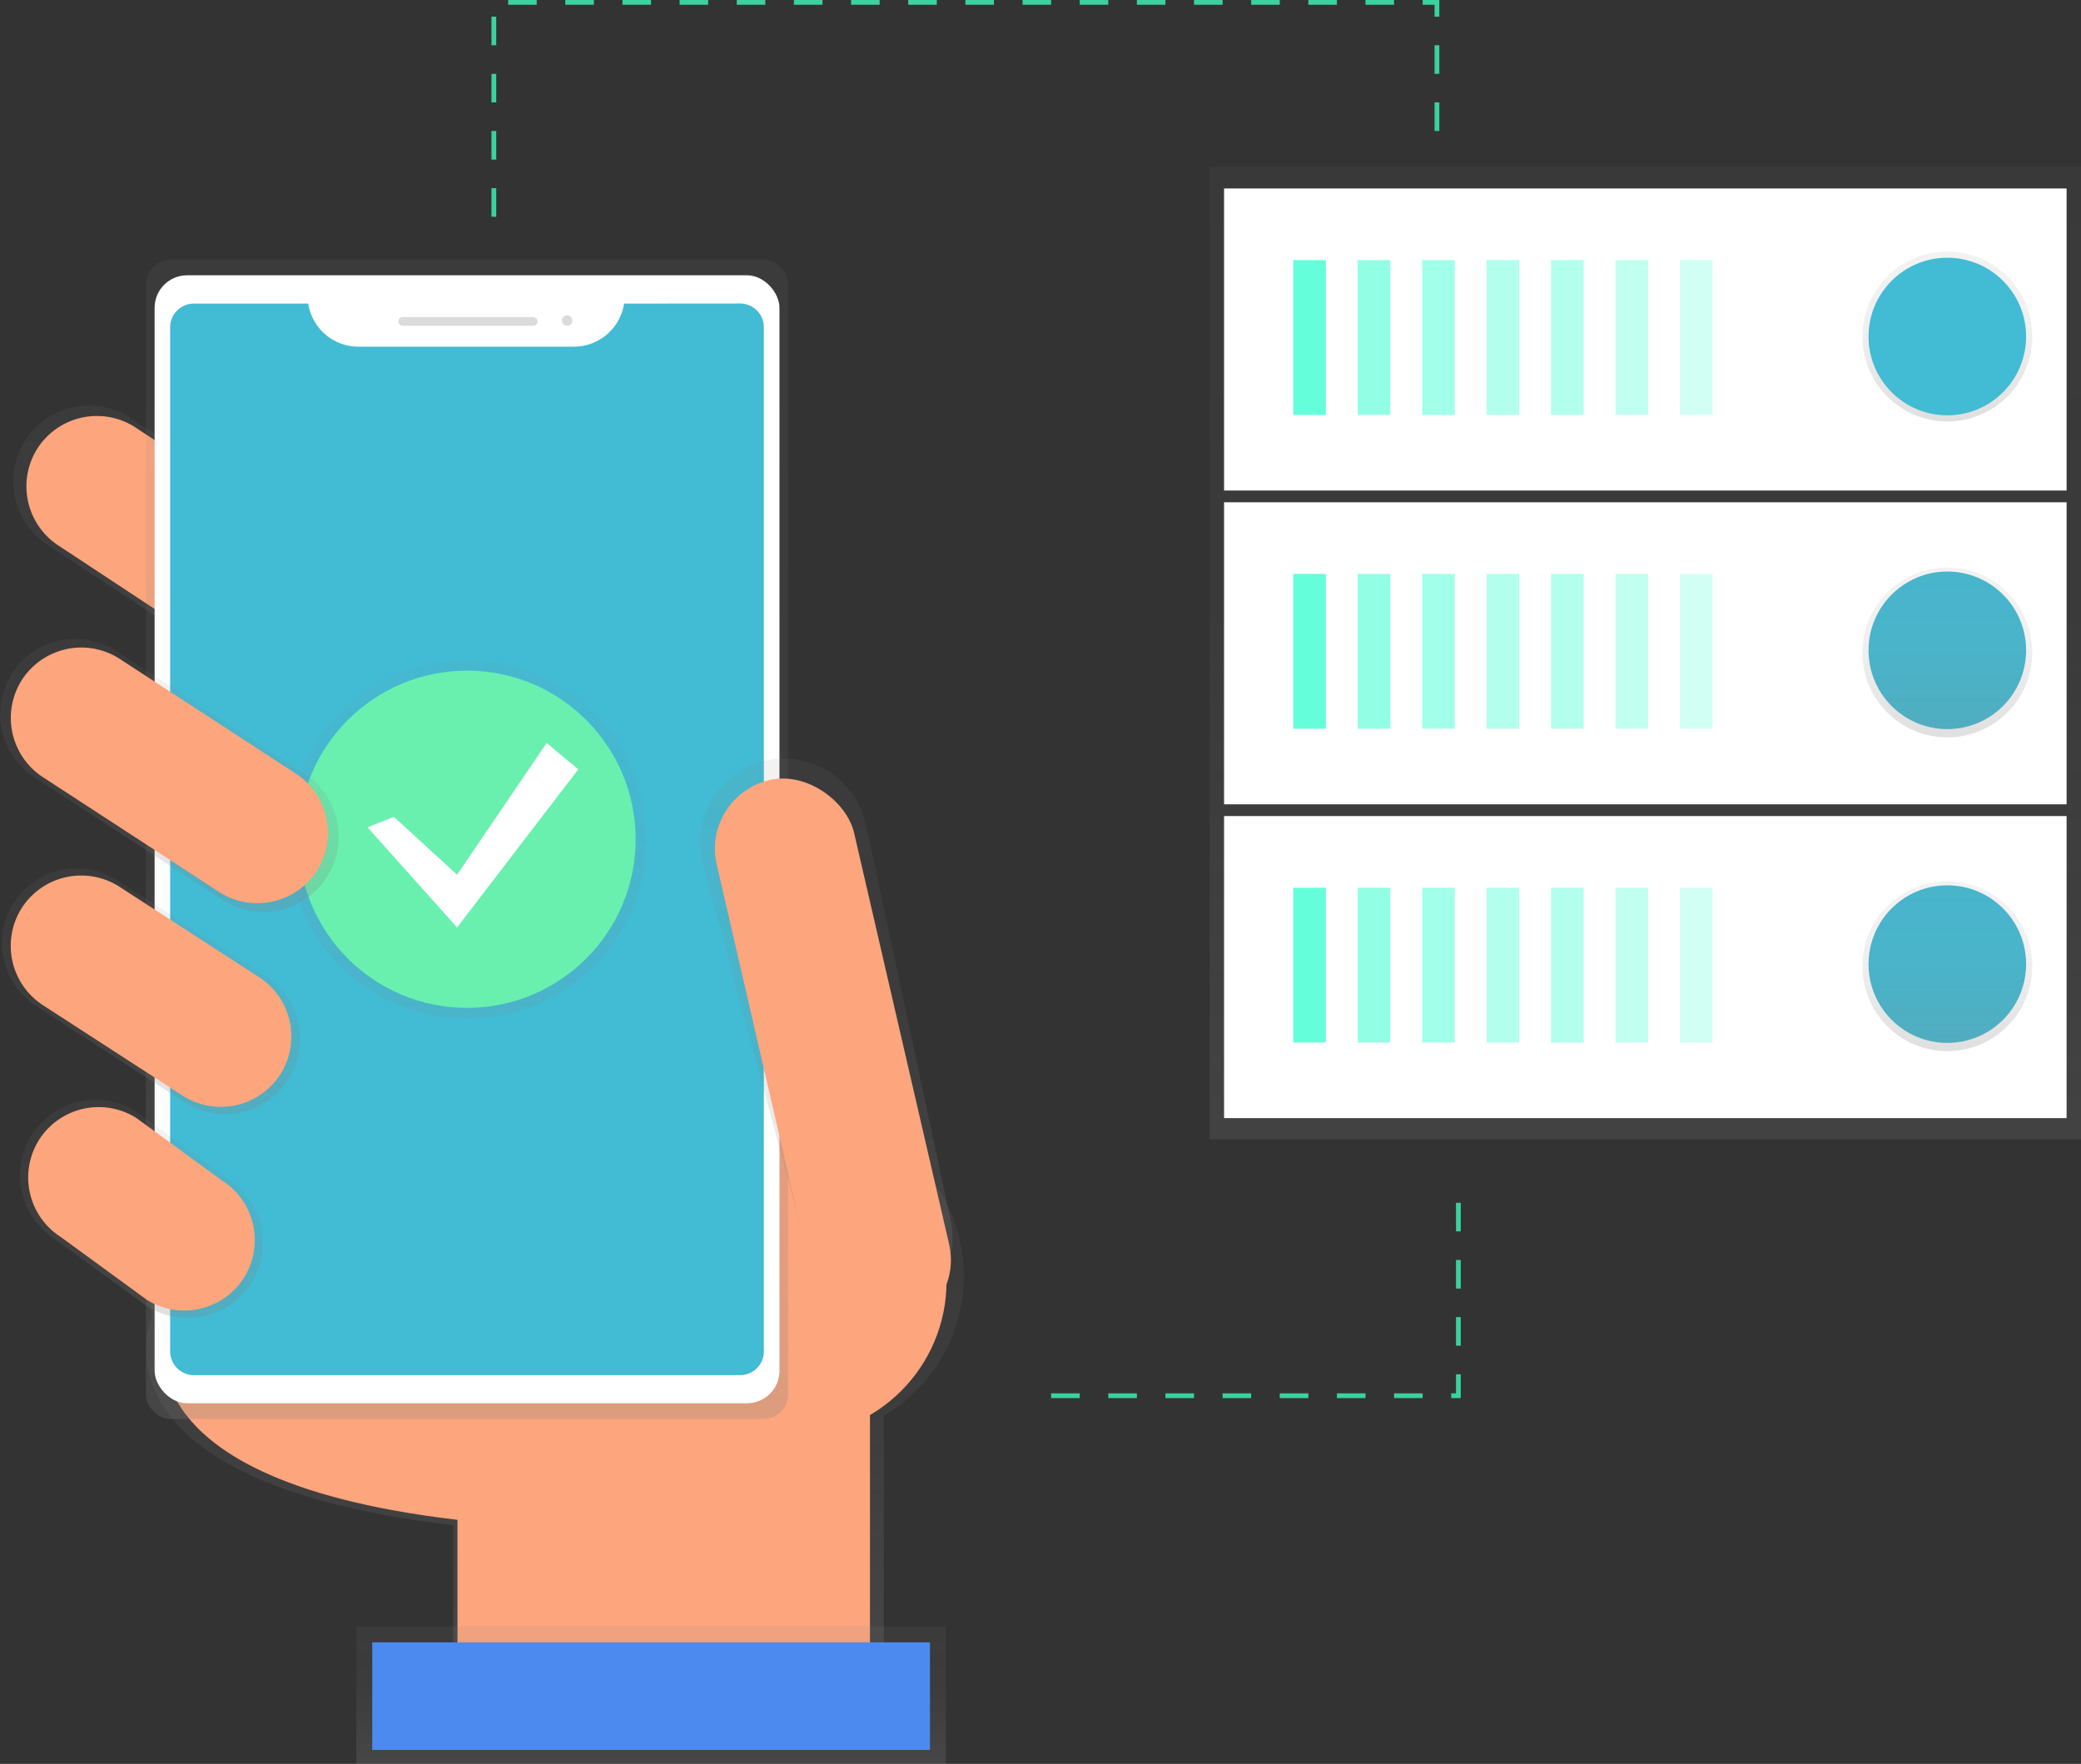
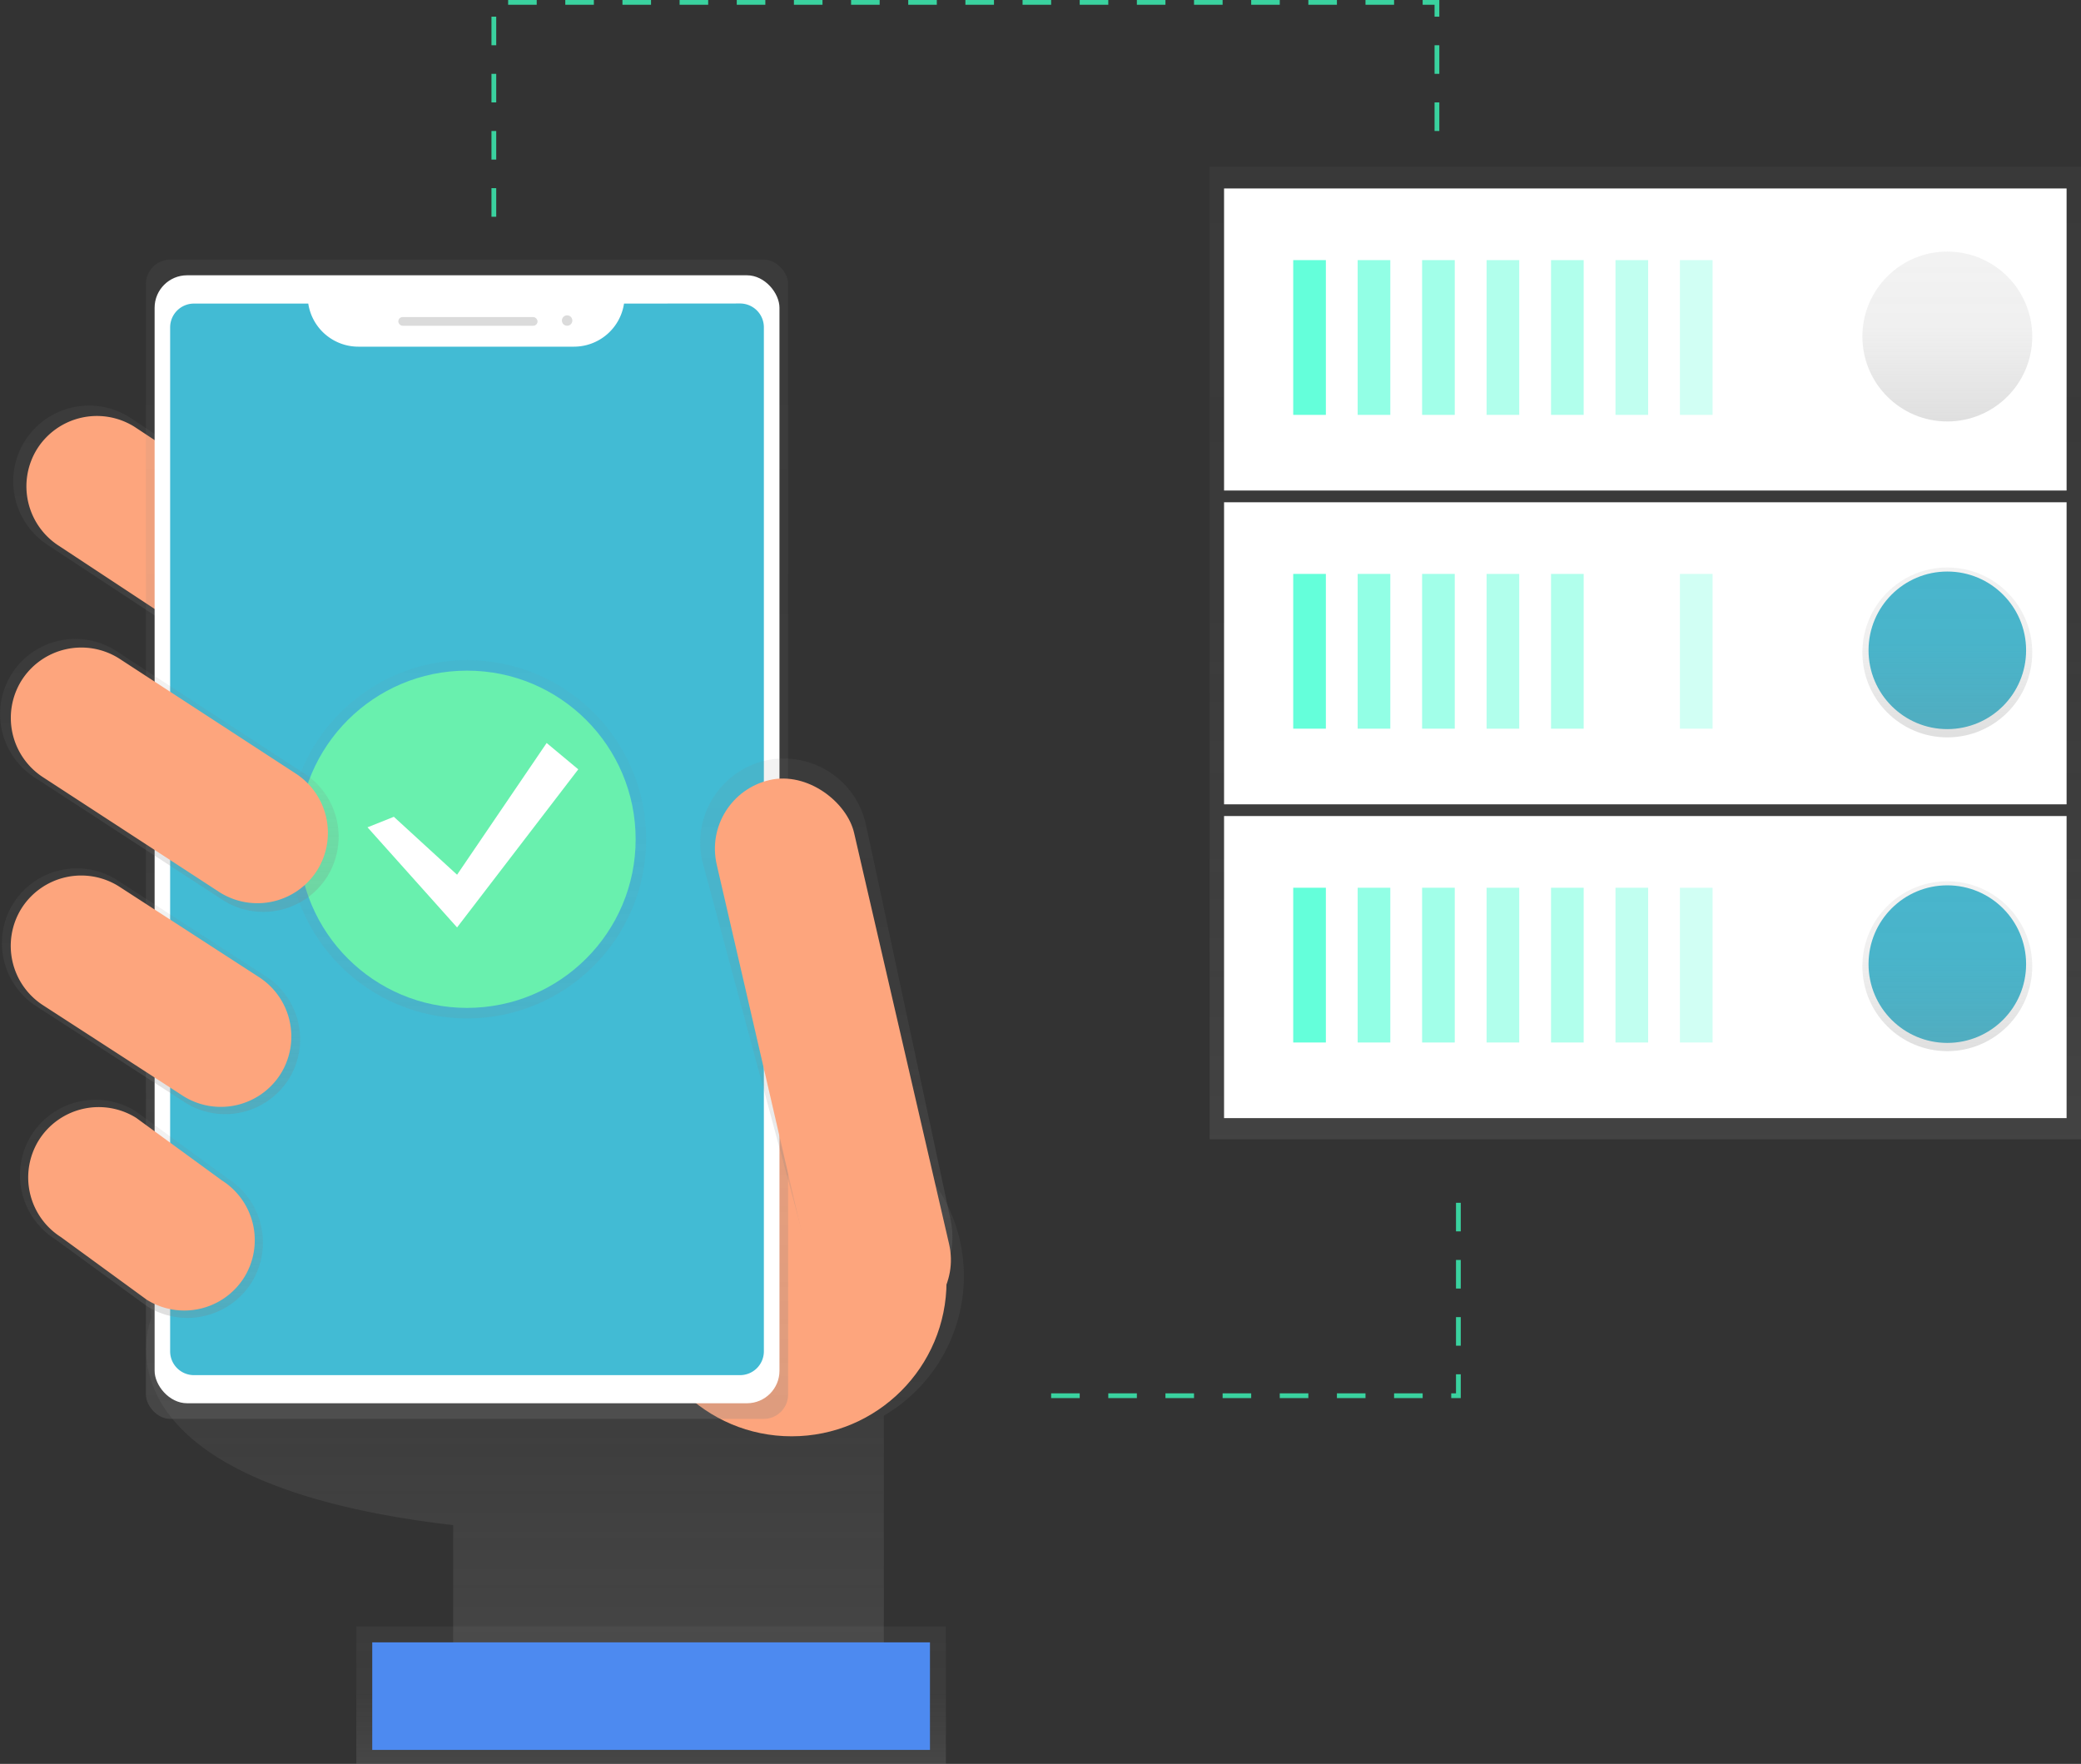
<svg xmlns="http://www.w3.org/2000/svg" xmlns:xlink="http://www.w3.org/1999/xlink" data-name="Layer 1" viewBox="0 0 873.79 740.57">
  <rect x="0" y="0" width="873.79" height="740.57" fill="#333333" stroke="none" />
  <defs>
    <linearGradient id="a" x1="690.86" x2="690.86" y1="478.35" y2="70" gradientUnits="userSpaceOnUse">
      <stop offset="0" stop-color="gray" stop-opacity=".25" />
      <stop offset=".54" stop-color="gray" stop-opacity=".12" />
      <stop offset="1" stop-color="gray" stop-opacity=".1" />
    </linearGradient>
    <linearGradient id="b" x1="817.66" x2="817.66" y1="176.95" y2="105.63" xlink:href="#a" />
    <linearGradient id="c" x1="817.66" x2="817.66" y1="309.58" y2="238.27" xlink:href="#a" />
    <linearGradient id="d" x1="817.66" x2="817.66" y1="441.33" y2="370.02" xlink:href="#a" />
    <linearGradient id="e" x1="396.11" x2="396.11" y1="788.96" y2="547.06" gradientTransform="translate(.01 -.01)" xlink:href="#a" />
    <linearGradient id="f" x1="246.98" x2="246.98" y1="374.4" y2="249.5" gradientTransform="translate(.01 -.01)" xlink:href="#a" />
    <linearGradient id="g" x1="359.21" x2="359.21" y1="674.95" y2="188.22" gradientTransform="translate(-163.09 -79.23)" xlink:href="#a" />
    <linearGradient id="h" x1="510.05" x2="510.05" y1="629.56" y2="397.67" gradientTransform="translate(.01 -.01)" xlink:href="#a" />
    <linearGradient id="i" x1="436.5" x2="436.5" y1="819.79" y2="762.08" gradientTransform="translate(-163.09 -79.23)" xlink:href="#a" />
    <linearGradient id="j" x1="226.52" x2="226.52" y1="546.99" y2="443.79" gradientTransform="translate(.01 -.01)" xlink:href="#a" />
    <linearGradient id="k" x1="222.5" x2="222.5" y1="632.54" y2="540.94" gradientTransform="translate(.01 -.01)" xlink:href="#a" />
    <linearGradient id="l" x1="196.1" x2="196.1" y1="427.59" y2="277.14" xlink:href="#a" />
    <linearGradient id="m" x1="234.19" x2="234.19" y1="462.07" y2="347.46" gradientTransform="translate(.01 -.01)" xlink:href="#a" />
  </defs>
  <path fill="url(#a)" d="M507.92 70h365.87v408.35H507.92z" opacity=".8" />
  <path fill="#fff" d="M513.97 342.63h353.77v126.82H513.97z" />
  <path fill="#64ffda" d="M543.01 372.72h13.71v64.98h-13.71z" />
  <path fill="#64ffda" d="M570.07 372.72h13.71v64.98h-13.71z" opacity=".7" />
  <path fill="#64ffda" d="M597.13 372.72h13.71v64.98h-13.71z" opacity=".6" />
  <path fill="#64ffda" d="M624.2 372.72h13.71v64.98H624.2zm27.06 0h13.71v64.98h-13.71z" opacity=".5" />
  <path fill="#64ffda" d="M678.33 372.72h13.71v64.98h-13.71z" opacity=".4" />
  <path fill="#64ffda" d="M705.39 372.72h13.71v64.98h-13.71z" opacity=".3" />
  <circle cx="817.66" cy="404.79" r="33.08" fill="#42bbd4" />
  <path fill="#fff" d="M513.97 210.88h353.77V337.7H513.97z" />
  <path fill="#64ffda" d="M543.01 240.96h13.71v64.98h-13.71z" />
  <path fill="#64ffda" d="M570.07 240.96h13.71v64.98h-13.71z" opacity=".7" />
  <path fill="#64ffda" d="M597.13 240.96h13.71v64.98h-13.71z" opacity=".6" />
  <path fill="#64ffda" d="M624.2 240.96h13.71v64.98H624.2zm27.06 0h13.71v64.98h-13.71z" opacity=".5" />
-   <path fill="#64ffda" d="M678.33 240.96h13.71v64.98h-13.71z" opacity=".4" />
+   <path fill="#64ffda" d="M678.33 240.96h13.71h-13.71z" opacity=".4" />
  <path fill="#64ffda" d="M705.39 240.96h13.71v64.98h-13.71z" opacity=".3" />
  <circle cx="817.66" cy="273.04" r="33.08" fill="#42bbd4" />
  <path fill="#fff" d="M513.97 79.13h353.77v126.82H513.97z" />
  <path fill="#64ffda" d="M543.01 109.21h13.71v64.98h-13.71z" />
  <path fill="#64ffda" d="M570.07 109.21h13.71v64.98h-13.71z" opacity=".7" />
  <path fill="#64ffda" d="M597.13 109.21h13.71v64.98h-13.71z" opacity=".6" />
  <path fill="#64ffda" d="M624.2 109.21h13.71v64.98H624.2zm27.06 0h13.71v64.98h-13.71z" opacity=".5" />
  <path fill="#64ffda" d="M678.33 109.21h13.71v64.98h-13.71z" opacity=".4" />
  <path fill="#64ffda" d="M705.39 109.21h13.71v64.98h-13.71z" opacity=".3" />
  <circle cx="817.66" cy="141.29" r="35.66" fill="url(#b)" />
  <circle cx="817.66" cy="273.93" r="35.66" fill="url(#c)" />
  <circle cx="817.66" cy="405.67" r="35.66" fill="url(#d)" />
-   <circle cx="817.66" cy="141.29" r="33.08" fill="#42bbd4" />
  <path fill="url(#e)" d="M567.81 615a67.92 67.92 0 0 0-134.65-12.66l-208.75-5.66 2.29 35.87s-29.76 68.68 126.67 87V789h180.86V673.57A67.88 67.88 0 0 0 567.81 615z" transform="translate(-163.1 -79.21)" />
-   <path fill="#fda57d" d="M70.77 554.79s-28.5 65.77 121.32 83.32v66.51h173.2V528.5l-296.72-8z" />
  <path fill="url(#f)" d="M320.43 359.55a31.93 31.93 0 0 1-43.91 10l-93-61.28a31.93 31.93 0 0 1-10-43.91 31.93 31.93 0 0 1 43.91-10l93 61.28a31.93 31.93 0 0 1 10 43.91z" transform="translate(-163.1 -79.21)" />
  <path fill="#fda57d" d="M152.16 276.99a29.69 29.69 0 0 1-40.82 9.28l-86.45-57a29.69 29.69 0 0 1-9.28-40.82 29.69 29.69 0 0 1 40.82-9.28l86.45 57a29.69 29.69 0 0 1 9.28 40.82z" />
  <circle cx="332.4" cy="538" r="65.04" fill="#fda57d" />
  <rect width="269.65" height="486.73" x="61.27" y="109" fill="url(#g)" rx="10.24" ry="10.24" />
  <rect width="262.37" height="473.58" x="64.92" y="115.58" fill="#fff" rx="13.64" ry="13.64" />
  <path fill="#42bbd4" d="M262.02 127.46a21.27 21.27 0 0 1-21 18.09h-90.58a21.27 21.27 0 0 1-21-18.09h-48a10 10 0 0 0-10 10v429.9a10 10 0 0 0 10 10h229.3a10 10 0 0 0 10-10V137.42a10 10 0 0 0-10-10z" />
  <rect width="58.47" height="3.65" x="167.24" y="133.12" fill="#dbdbdb" rx="1.83" ry="1.83" />
  <circle cx="238.13" cy="134.58" r="2.19" fill="#dbdbdb" />
  <path fill="url(#h)" d="M537.55 628.68c-18.87 4.36-31.83-7.94-36.2-26.82L458 440.82a35.32 35.32 0 0 1 26.38-42.25A35.32 35.32 0 0 1 526.61 425L562 590.17c4.37 18.83-5.58 34.15-24.45 38.51z" transform="translate(-163.1 -79.21)" />
  <rect width="59.2" height="236.37" x="483.27" y="403.64" fill="#fda57d" rx="29.6" ry="29.6" transform="rotate(-13.01 84.168 1197.624)" />
  <path fill="url(#i)" d="M149.61 682.86h247.56v57.71H149.61z" />
  <path fill="#4d8af0" d="M156.3 689.55h234.18v45.16H156.3z" />
  <path fill="url(#j)" d="M284.32 532.32a31.55 31.55 0 0 1-43.38 9.86l-62.36-40.35a31.55 31.55 0 0 1-9.86-43.38 31.55 31.55 0 0 1 43.38-9.86l62.36 40.35a31.55 31.55 0 0 1 9.86 43.38z" transform="translate(-163.1 -79.21)" />
  <path fill="url(#k)" d="M268.68 617.74a31.83 31.83 0 0 1-43.77 9.95l-38.63-28.18a31.83 31.83 0 0 1-9.95-43.77 31.83 31.83 0 0 1 43.77-9.95L258.73 574a31.83 31.83 0 0 1 9.95 43.74z" transform="translate(-163.1 -79.21)" />
  <circle cx="196.1" cy="352.37" r="75.22" fill="url(#l)" opacity=".5" />
  <circle cx="196.1" cy="352.37" r="70.8" fill="#69f0ae" />
  <path fill="#fff" d="m165.37 342.93 26.55 24.33 37.61-55.31 13.28 11.06-50.89 66.38-37.61-42.04 11.06-4.42z" />
  <path fill="#fda57d" d="M102.46 536.43a29.69 29.69 0 0 1-40.82 9.28l-36-26.27a29.69 29.69 0 0 1-9.28-40.82 29.69 29.69 0 0 1 40.82-9.28l36 26.27a29.69 29.69 0 0 1 9.28 40.82zm15.35-85.5a29.69 29.69 0 0 1-40.82 9.28l-58.68-38a29.69 29.69 0 0 1-9.28-40.82 29.69 29.69 0 0 1 40.87-9.25l58.68 38a29.69 29.69 0 0 1 9.23 40.79z" />
  <path fill="url(#m)" d="M300.46 447.33a31.69 31.69 0 0 1-43.58 9.91l-79-51.46a31.69 31.69 0 0 1-9.91-43.58 31.69 31.69 0 0 1 43.58-9.91l79 51.46a31.69 31.69 0 0 1 9.91 43.58z" transform="translate(-163.1 -79.21)" />
  <path fill="#fda57d" d="M133.16 365.42a29.69 29.69 0 0 1-40.82 9.28l-74-48.2a29.69 29.69 0 0 1-9.28-40.82 29.69 29.69 0 0 1 40.84-9.28l74 48.2a29.69 29.69 0 0 1 9.26 40.82z" />
  <path fill="none" stroke="#3ad29f" stroke-dasharray="12" stroke-miterlimit="10" stroke-width="2" d="M207.36 91V1h396v54m-162 531h171v-90" />
</svg>